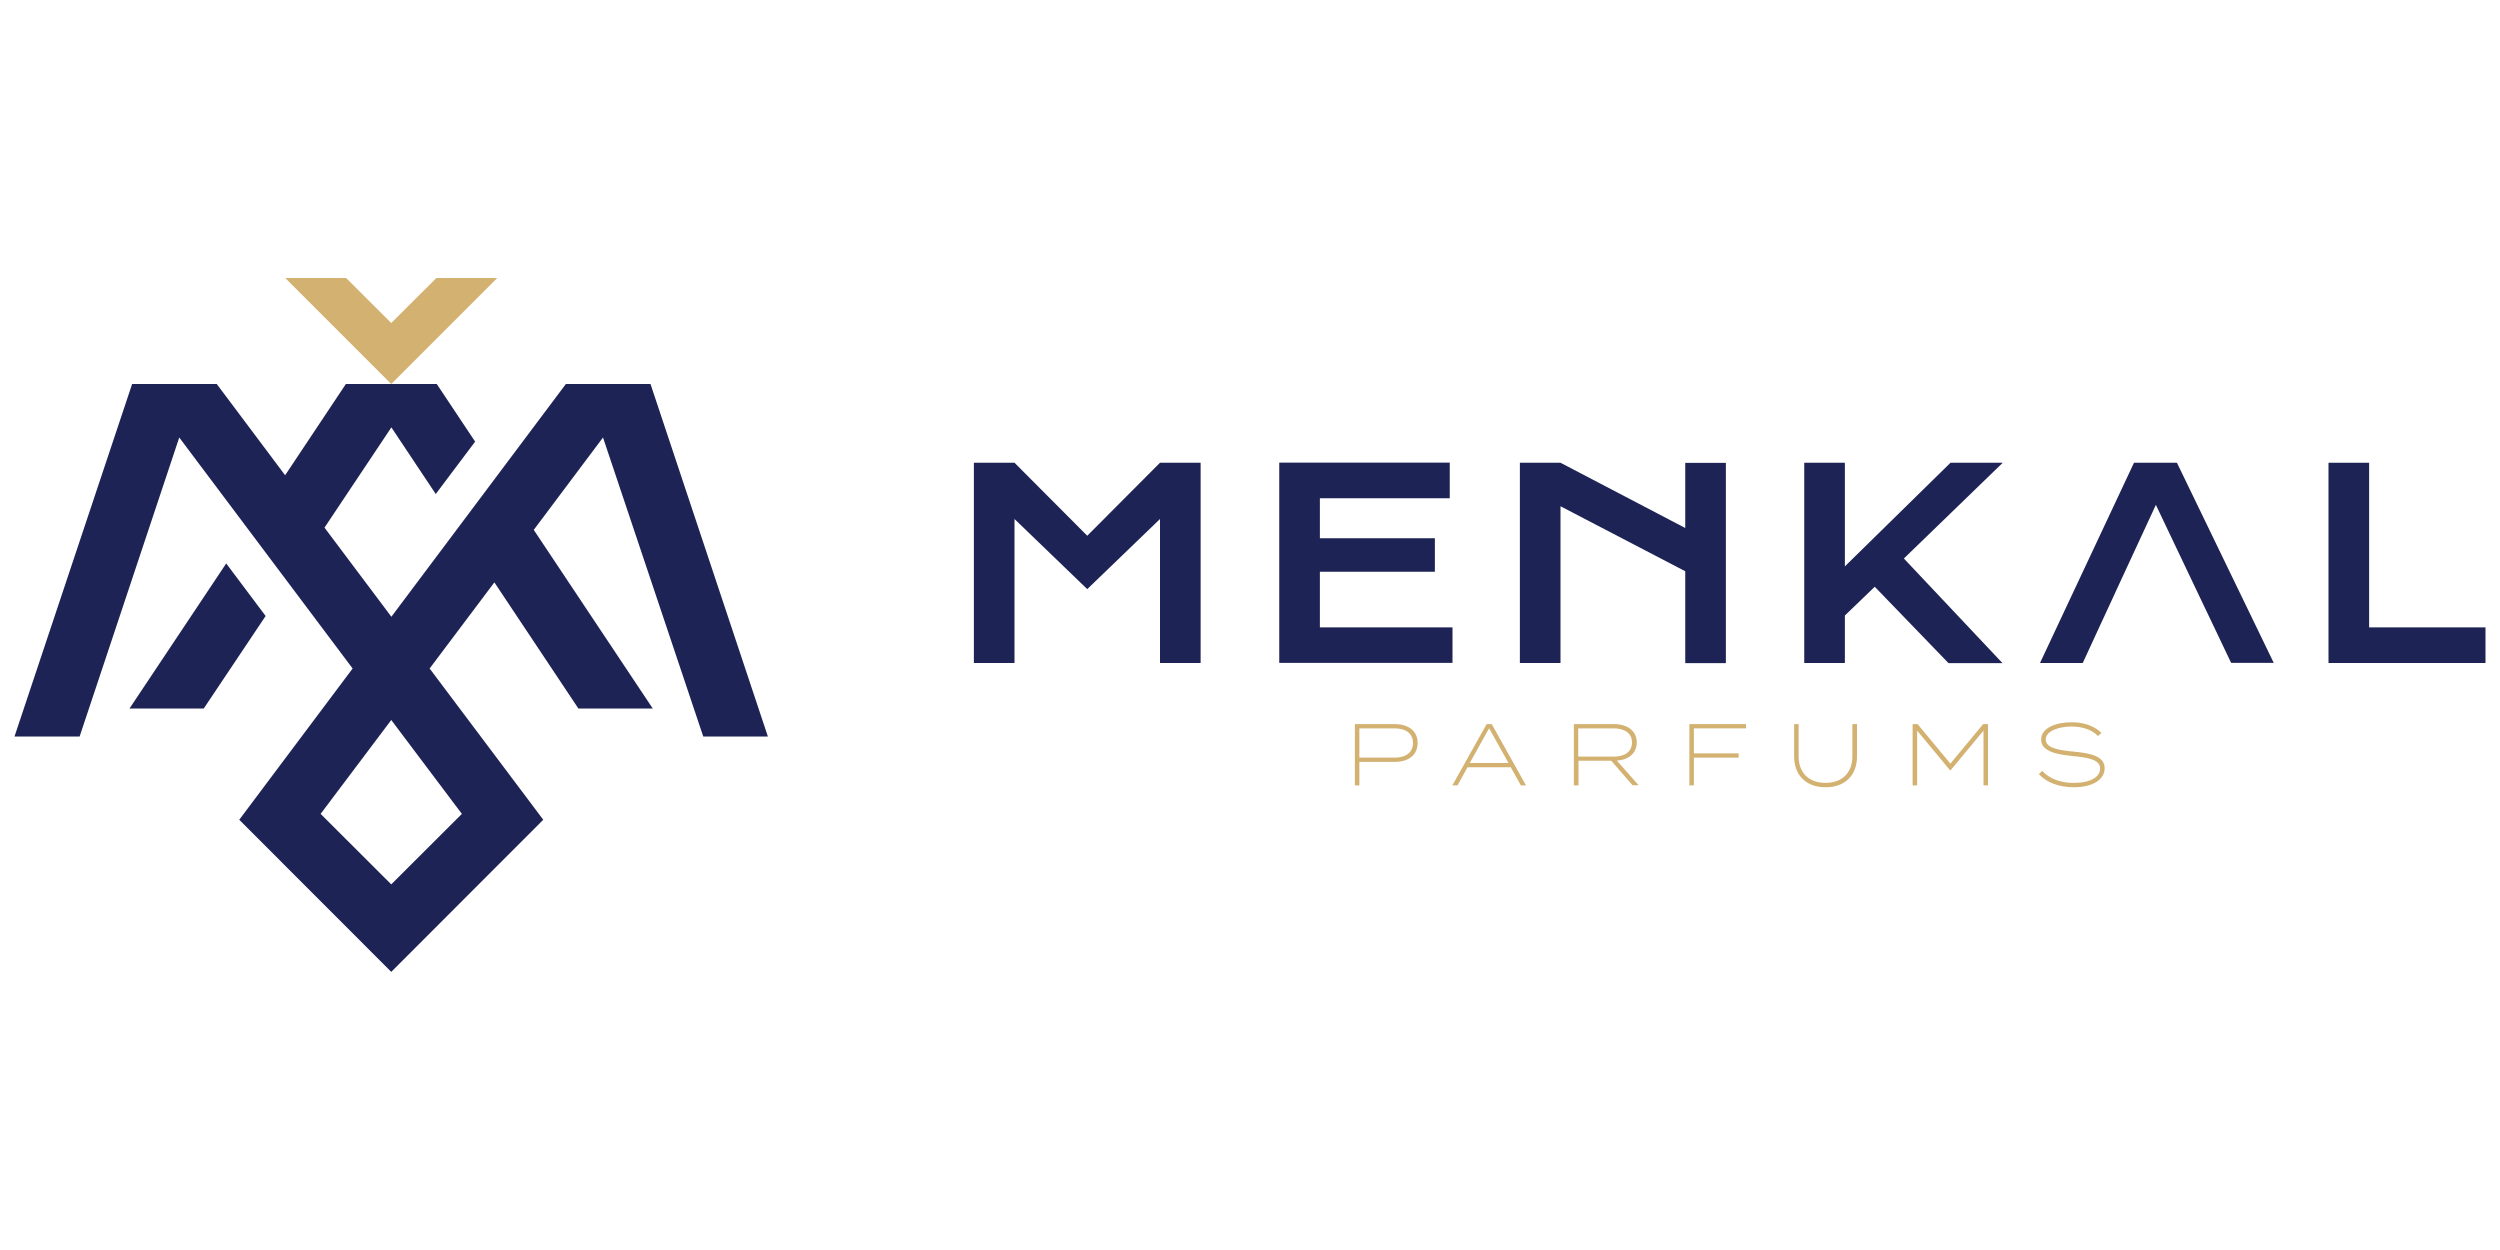
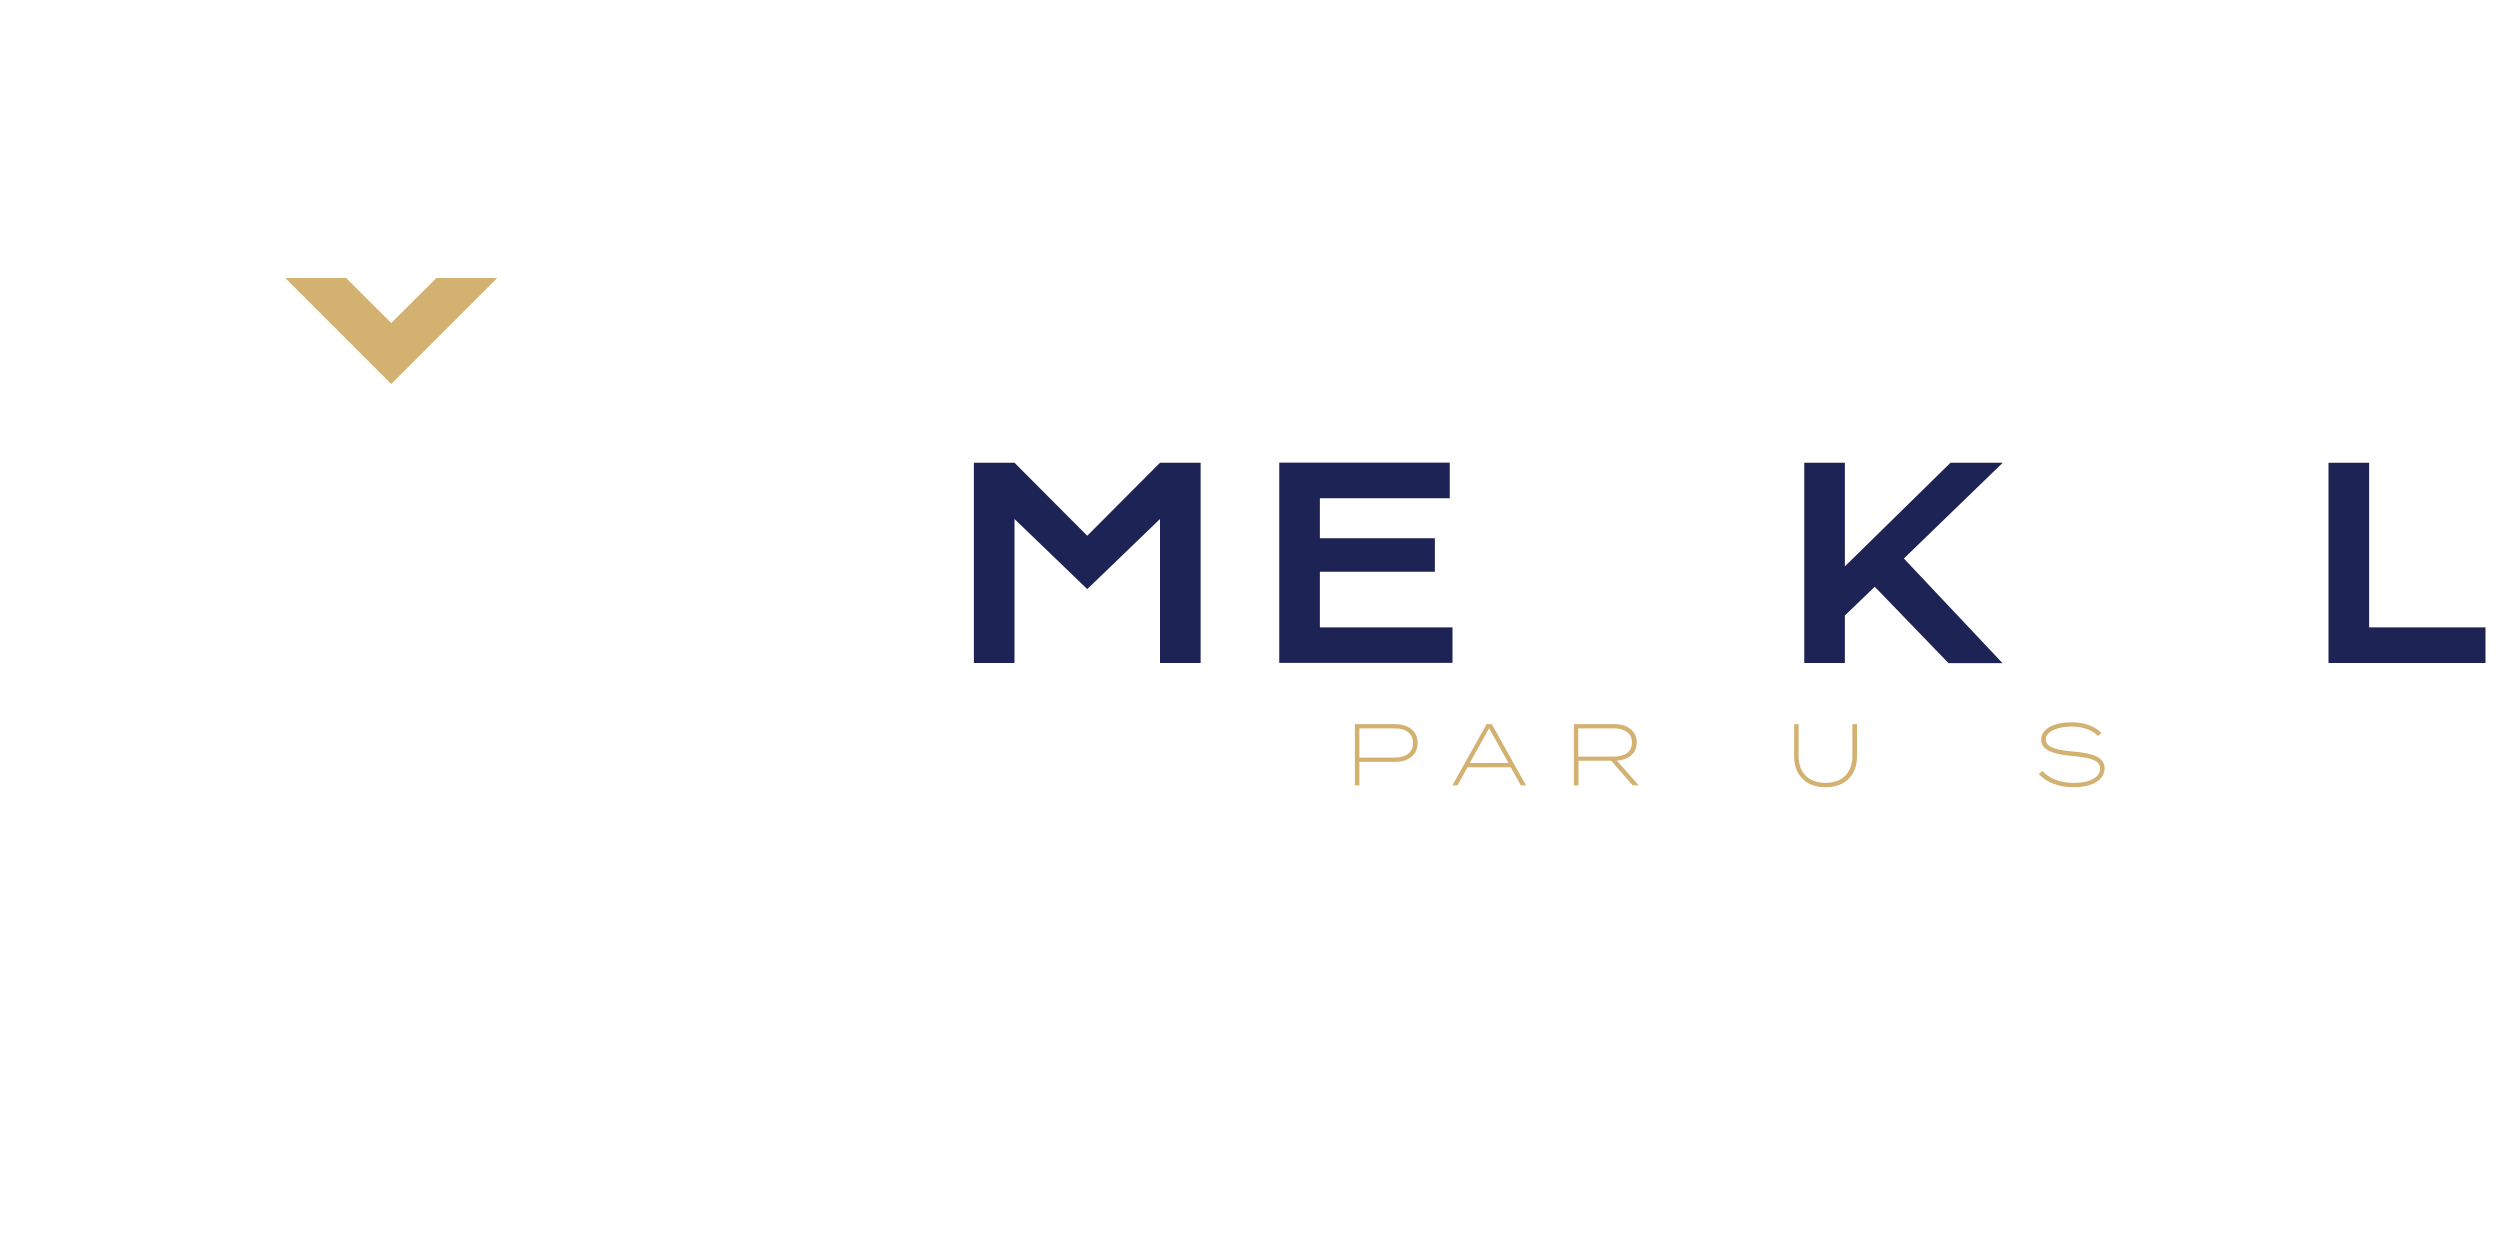
<svg xmlns="http://www.w3.org/2000/svg" id="Layer_1" data-name="Layer 1" viewBox="0 0 200 100">
  <defs>
    <style>
      .cls-1 {
        fill: #d2b171;
      }

      .cls-1, .cls-2 {
        stroke-width: 0px;
      }

      .cls-2 {
        fill: #1e2356;
      }
    </style>
  </defs>
  <g>
    <g>
      <path class="cls-2" d="m92.8,37.02l-5.82,5.84-5.82-5.84h-3.25v16.02h3.25v-11.52l5.82,5.61,5.82-5.61v11.52h3.25v-16.02h-3.25Z" />
      <path class="cls-2" d="m105.59,50.2v-4.46h9.2v-2.68h-9.2v-3.2h10.39v-2.85h-13.64v16.02h13.86v-2.84h-10.61Z" />
-       <path class="cls-2" d="m134.82,37.02v5.22l-9.98-5.22h-3.25v16.02h3.25v-12.54l9.98,5.2v7.35h3.25v-16.02h-3.25Z" />
      <path class="cls-2" d="m160.2,37.02h-4.16l-8.45,8.29v-8.29h-3.25v16.02h3.25v-3.8l2.39-2.3,5.9,6.11h4.32l-7.89-8.37,7.89-7.64Z" />
-       <path class="cls-2" d="m174.16,37.02h-3.44l-7.52,16.02h3.42l1.24-2.69,1.24-2.68.34-.74,3.03-6.54,3.46,7.27,1.28,2.68,1.28,2.69h3.41l-7.75-16.02Z" />
      <path class="cls-2" d="m189.53,50.19v-13.17h-3.25v16.02h12.56v-2.85h-9.32Z" />
    </g>
    <g>
      <path class="cls-1" d="m113.41,59.44c0,.94-.71,1.51-1.82,1.51h-2.84v1.88h-.36v-4.9h3.2c1.11,0,1.82.57,1.82,1.5Zm-.37,0c0-.75-.56-1.17-1.47-1.17h-2.82v2.34h2.82c.91,0,1.47-.42,1.47-1.17Z" />
      <path class="cls-1" d="m120.86,61.38h-3.46l-.8,1.45h-.41l2.74-4.9h.41l2.74,4.9h-.41l-.81-1.45Zm-.18-.34l-1.55-2.78-1.55,2.78h3.1Z" />
      <path class="cls-1" d="m130.61,62.83l-1.71-1.97h-2.62v1.97h-.37v-4.9h3.21c1.09,0,1.82.55,1.82,1.46,0,.86-.63,1.39-1.59,1.46l1.74,1.97h-.48Zm-1.52-2.3c.9,0,1.47-.4,1.47-1.13s-.57-1.13-1.47-1.13h-2.83v2.26h2.83Z" />
-       <path class="cls-1" d="m135.51,58.27v2h3.58v.34h-3.58v2.22h-.36v-4.9h4.53v.34h-4.17Z" />
      <path class="cls-1" d="m148.56,57.93v2.59c0,1.41-.87,2.46-2.51,2.46s-2.52-1.05-2.52-2.46v-2.59h.36v2.57c0,1.3.79,2.13,2.15,2.13s2.15-.83,2.15-2.13v-2.57h.36Z" />
-       <path class="cls-1" d="m159.04,57.93v4.9h-.36v-4.38l-2.64,3.18h-.03l-2.64-3.18v4.38h-.36v-4.9h.4l2.62,3.16,2.62-3.16h.38Z" />
      <path class="cls-1" d="m168.37,61.47c0,.85-.88,1.51-2.48,1.51-1.13,0-2.15-.36-2.78-1.05l.27-.26c.6.66,1.49.96,2.53.96,1.35,0,2.1-.48,2.1-1.15s-.82-.87-2.22-1c-1.27-.12-2.5-.38-2.5-1.31s1.17-1.39,2.43-1.39c1.06,0,1.89.34,2.4.86l-.29.24c-.49-.52-1.23-.75-2.1-.76-.94,0-2.07.32-2.07,1.04,0,.68,1.02.86,2.24.97,1.46.13,2.47.41,2.47,1.32Z" />
    </g>
  </g>
  <g>
-     <path class="cls-2" d="m18.1,45.07l-7.74,11.61h5.94l4.95-7.4-3.15-4.2Zm33.95-14.35h-6.78l-13.96,18.62-5.35-7.13,5.35-8.02,3.55,5.33,3.15-4.19-3.07-4.61h-7.27l-4.86,7.3-5.47-7.3h-6.77L1.16,58.92h5.21l7.97-23.92,13.87,18.48-9.07,12.1,12.16,12.17,12.16-12.17-9.09-12.1,5.18-6.89,6.72,10.09h5.95l-9.52-14.29,5.54-7.39,8.02,23.92h5.17l-9.39-28.2Zm-15.1,34.39l-5.65,5.64-5.65-5.64,5.65-7.51,5.65,7.51Z" />
    <path class="cls-1" d="m31.3,30.72l8.48-8.48h-4.87l-3.61,3.6-3.61-3.6h-4.87l8.48,8.48Z" />
  </g>
</svg>